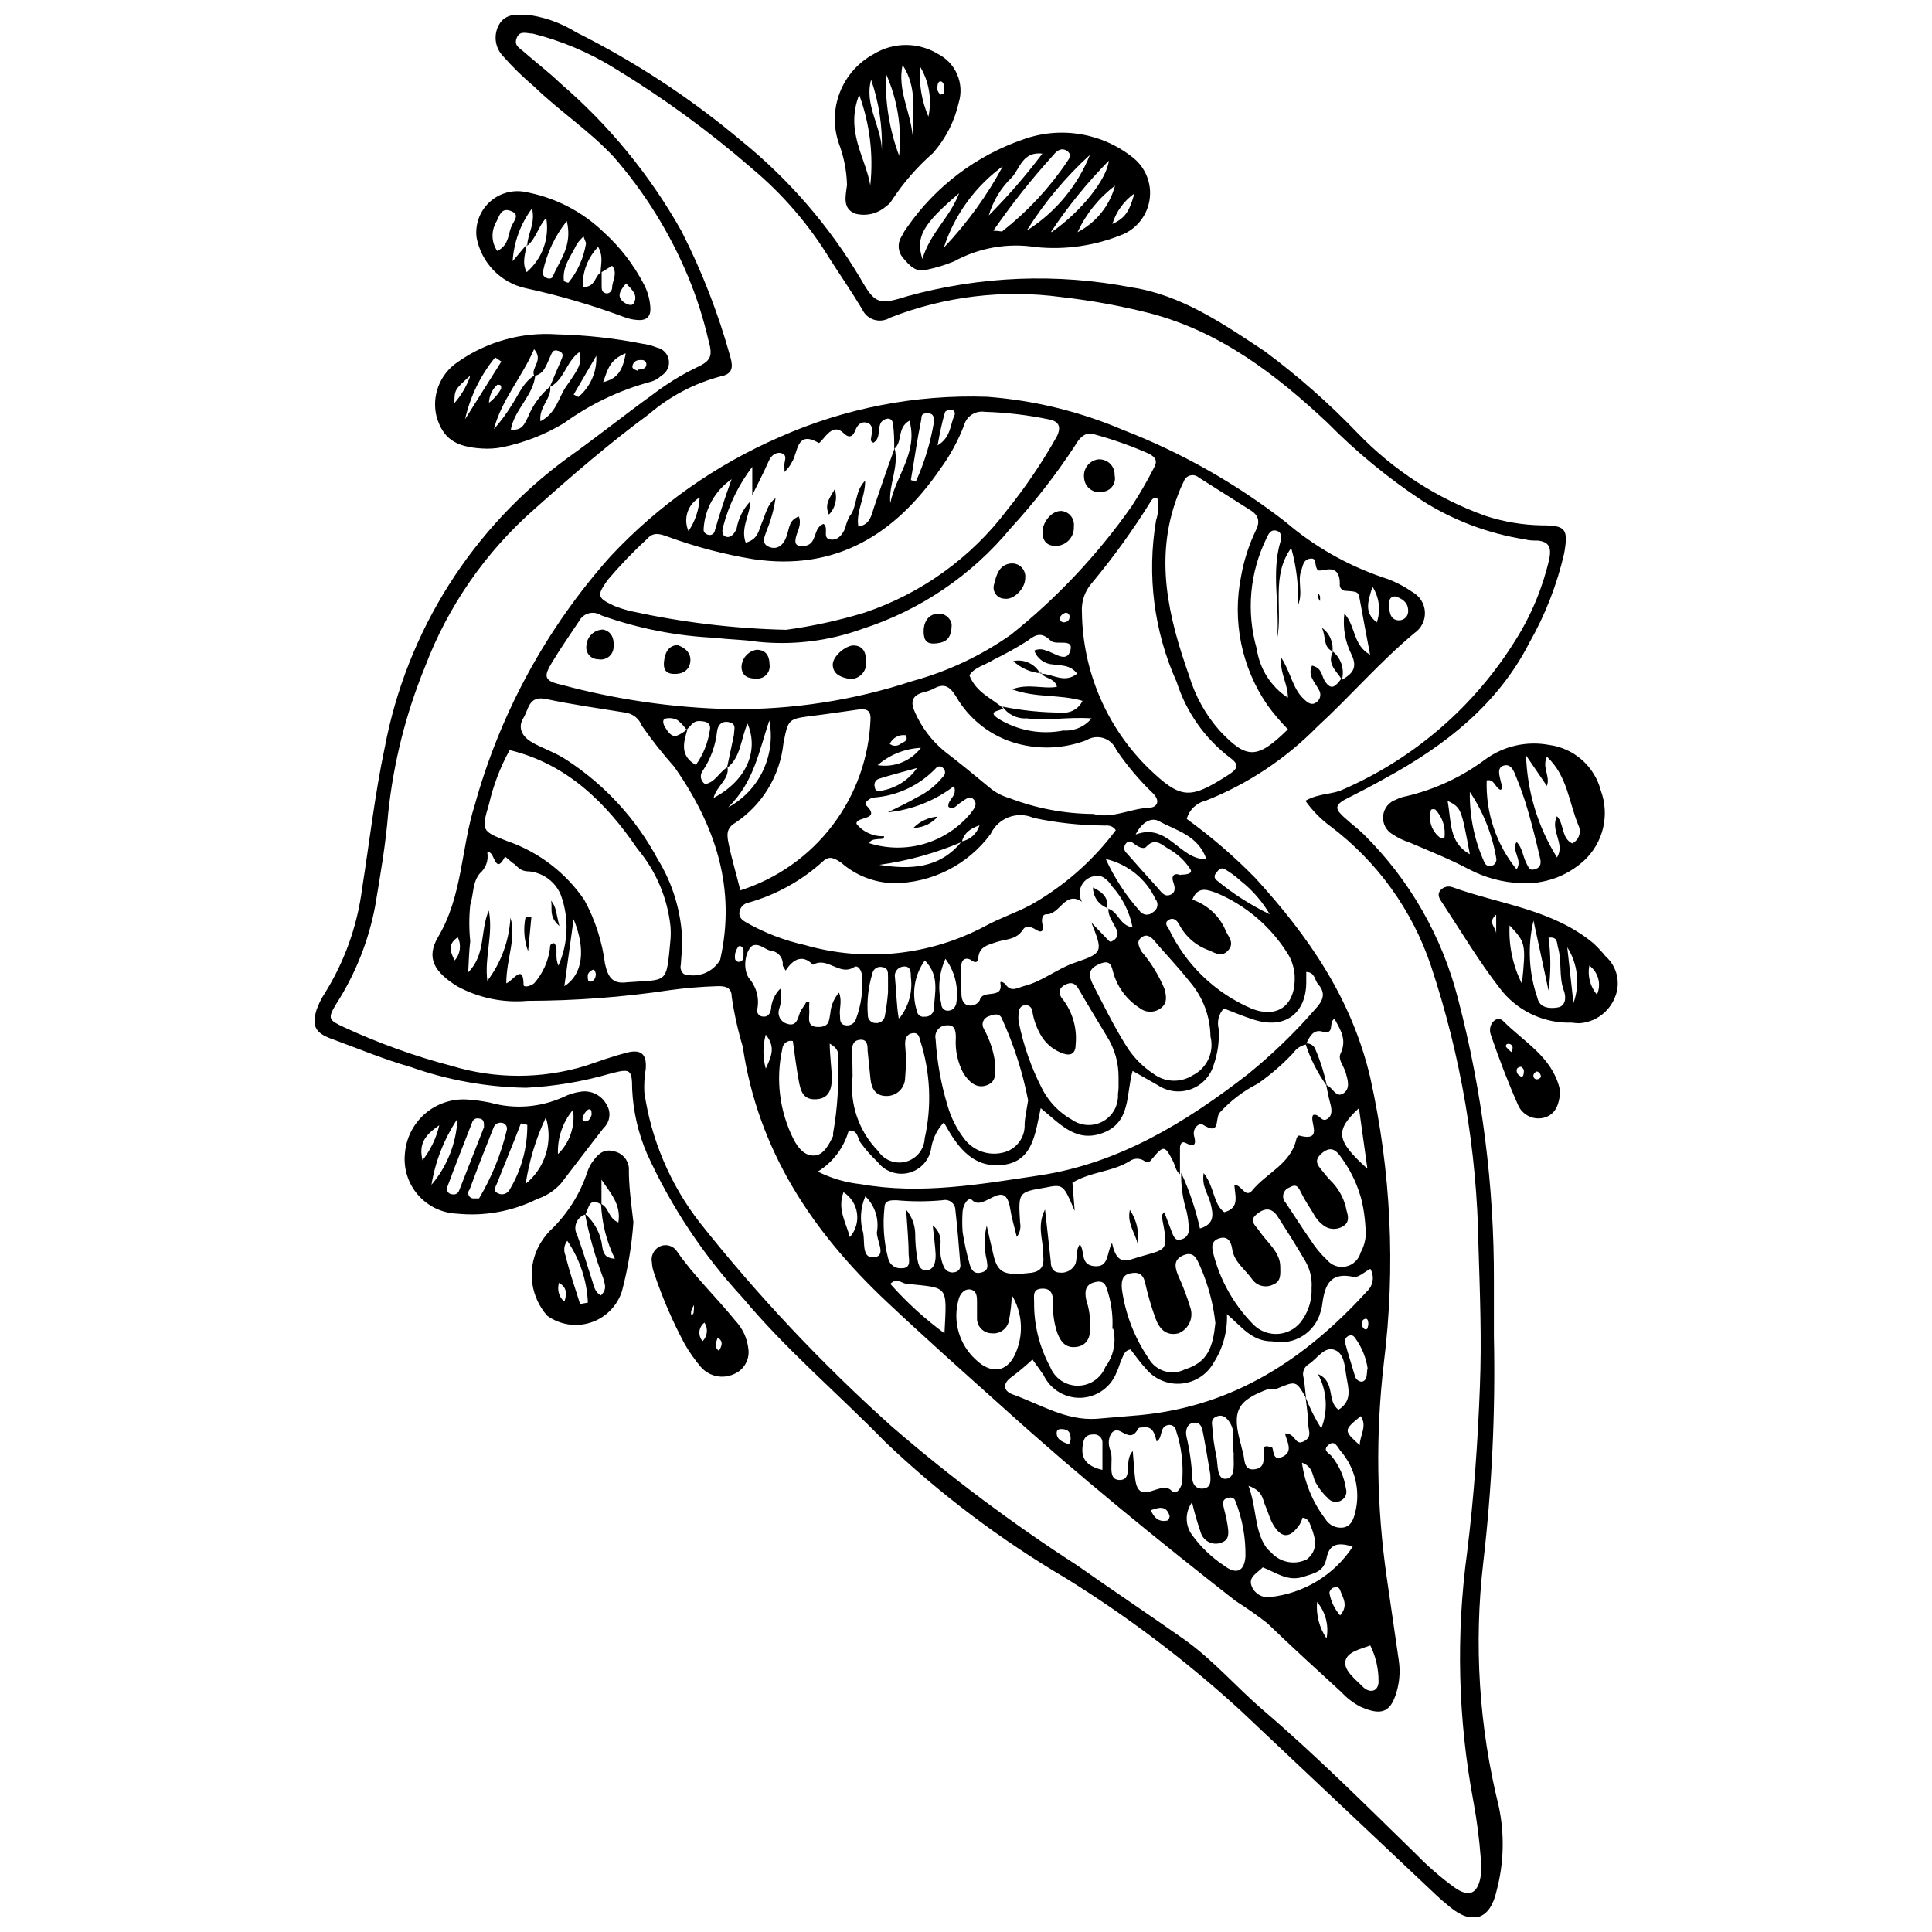
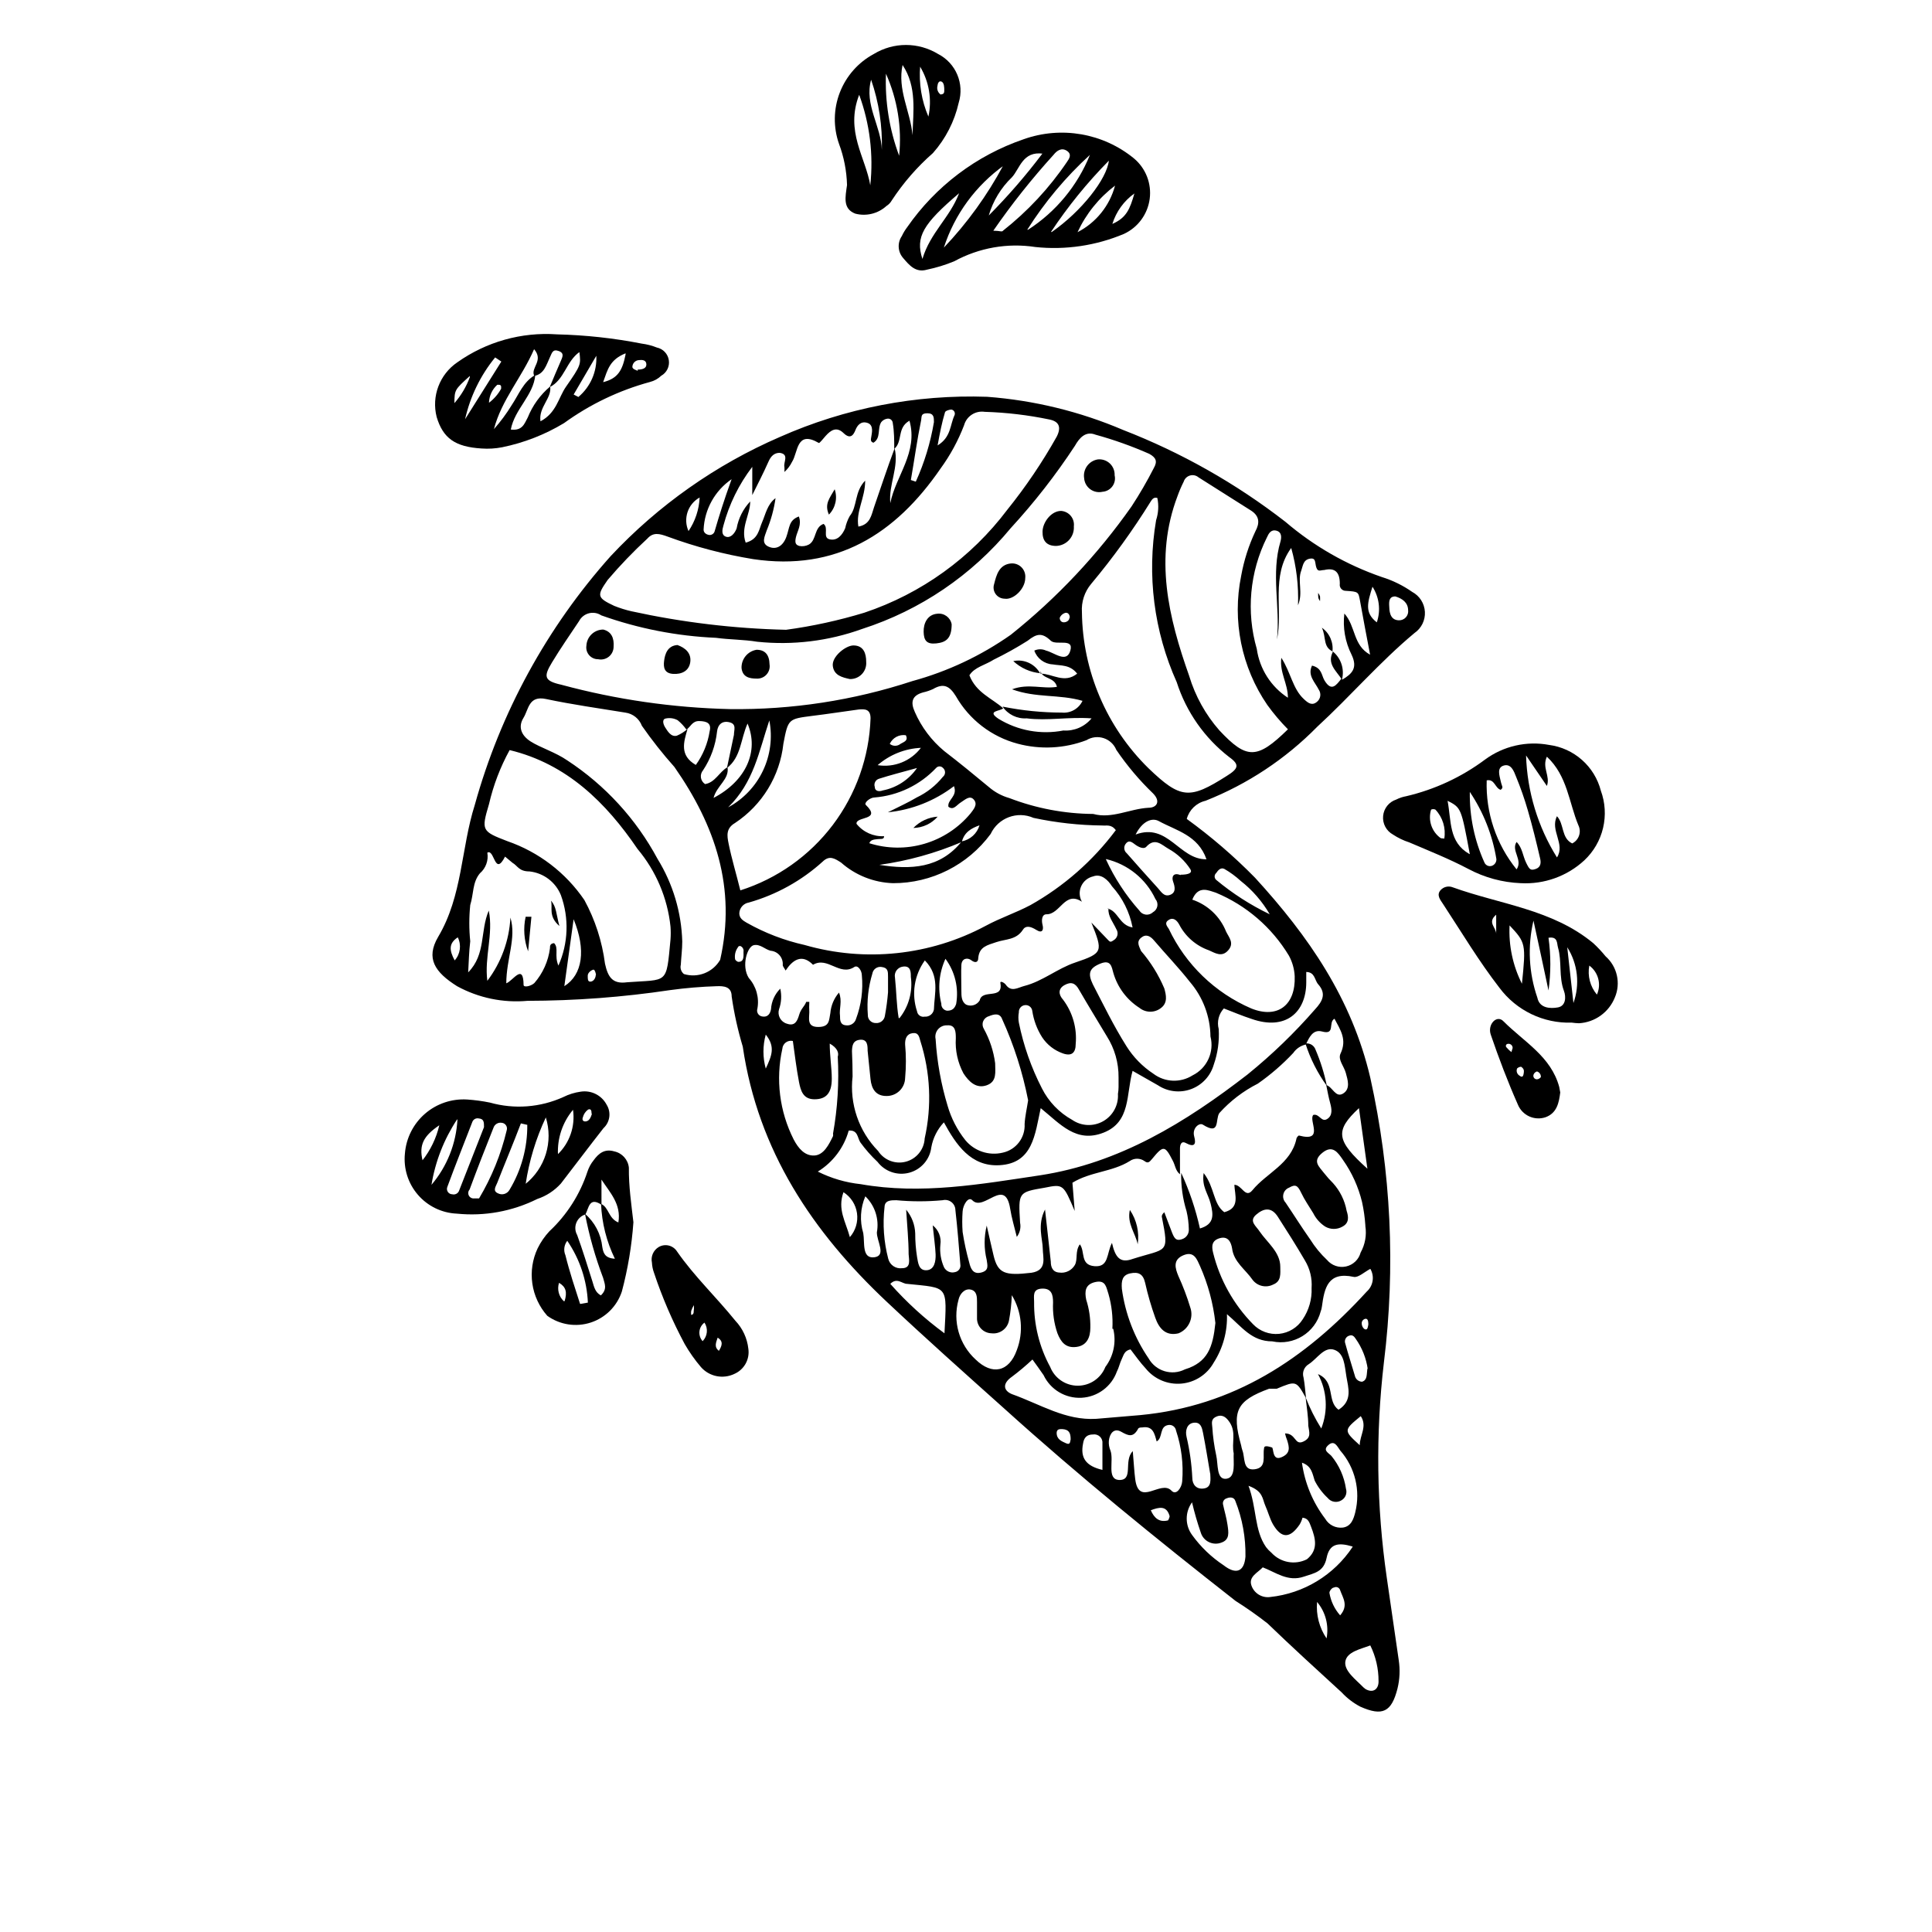
<svg xmlns="http://www.w3.org/2000/svg" width="800px" height="800px" version="1.1" viewBox="144 144 512 512">
  <defs>
    <clipPath id="a">
      <path d="m227 148.09h332v503.81h-332z" />
    </clipPath>
  </defs>
  <g clip-path="url(#a)">
-     <path d="m539.9 498.16c0.426 20.062-0.52 40.125-2.836 60.059-2.496 21.527-1.109 43.328 4.094 64.367 1.598 7.434 1.41 15.145-0.547 22.492-1.691 7.644-6.441 9.172-12.34 4.312-1.254-1.039-2.512-2.074-3.656-3.168l-52.086-49.137v0.004c-14.266-13.027-29.711-24.707-46.133-34.887-17.242-10.156-33.27-22.246-47.77-36.035-12.504-12.828-26.262-24.406-37.781-38.219v0.004c-10.453-11.301-19.023-24.203-25.387-38.219-2.324-5.414-3.656-11.203-3.93-17.086 0-5.461-0.602-5.461-5.734-4.148v-0.004c-7.289 2.125-14.801 3.391-22.383 3.769-10.383-0.16-20.672-2.004-30.465-5.461-7.262-2.074-14.305-5.023-21.457-7.644-3.984-1.527-4.859-3.387-3.602-7.535v0.004c0.531-1.52 1.246-2.969 2.129-4.316 5.273-8.418 8.66-17.879 9.934-27.734 1.965-12.449 3.387-25.059 6.004-37.453l0.004 0.004c5.828-30.875 23.203-58.363 48.59-76.871 7.644-5.461 15.016-11.355 22.656-16.871 3.414-2.606 7.07-4.871 10.922-6.769 4.312-1.965 4.859-3.059 3.602-7.535-1.344-5.801-3.168-11.48-5.461-16.98-4.805-11.48-11.422-22.117-19.598-31.5-6.441-6.934-14.359-12.121-21.129-18.672-2.984-2.519-5.777-5.258-8.355-8.191-1.91-2.09-2.383-5.121-1.199-7.695 1.418-3.113 4.203-3.277 7.043-3.223 4.828 0.523 9.473 2.129 13.594 4.695 15.633 7.809 30.293 17.43 43.676 28.664 12.719 10.27 23.496 22.734 31.832 36.797 3.711 6.496 4.75 6.934 12.285 4.531h-0.004c19.375-5.356 39.723-6.16 59.457-2.348 13.156 1.965 24.242 9.609 35.215 16.871 8.863 6.566 17.156 13.871 24.785 21.836 9.438 9.781 21 17.254 33.793 21.84 4.801 1.566 9.805 2.414 14.852 2.512 6.441 0 7.152 0.93 6.004 7.426-1.902 8.305-5.012 16.289-9.227 23.691-8.352 16.379-22.383 27.297-38.219 35.926-3.387 1.91-6.879 3.711-10.32 5.461-3.441 1.746-2.621 2.949-0.602 4.805 2.019 1.855 3.547 2.949 5.188 4.531h0.004c12.176 12.004 20.844 27.105 25.062 43.676 6.379 24.418 9.574 49.559 9.496 74.797v14.629zm-49.953-141.95c3.656-2.074 7.043-1.582 9.992-3.004v0.004c18.891-8.254 34.828-22.059 45.695-39.582 4.18-6.633 7.207-13.922 8.953-21.566 0.547-2.894 0-4.477-3.059-4.805-1.148 0-2.293 0-3.441-0.328h0.004c-9.711-1.523-19.004-5.035-27.297-10.316-9.027-5.977-17.406-12.875-25.008-20.582-13.703-12.828-28.336-24.078-46.953-28.992h0.004c-7.754-1.973-15.637-3.414-23.586-4.312-15.344-2.07-30.957-0.191-45.371 5.461-1.266 0.789-2.812 0.992-4.238 0.551-1.426-0.438-2.586-1.477-3.188-2.844-2.731-4.531-5.734-8.898-8.57-13.32v-0.004c-5.496-9.016-12.434-17.074-20.527-23.855-11.449-9.945-23.723-18.895-36.688-26.754-6.66-4.109-13.918-7.168-21.512-9.062-1.473 0-3.387-0.93-4.203 1.094-0.82 2.019 0.602 2.621 1.582 3.492 3.277 2.894 6.715 5.461 9.938 8.57 12.934 11.105 23.816 24.391 32.156 39.254 5.422 10.656 9.758 21.832 12.938 33.359 0.766 2.731 0.547 4.477-2.621 5.078h0.004c-6.961 1.855-13.418 5.254-18.891 9.938-10.59 7.809-20.527 16.379-30.301 25.113-13.016 11.391-23.031 25.809-29.156 41.984-5.051 12.359-8.324 25.371-9.719 38.652-0.656 8.242-2.074 16.379-3.441 24.566l0.004 0.004c-1.738 9.285-5.262 18.148-10.375 26.094-2.348 3.875-1.91 4.258 2.074 6.113l0.004 0.004c9.195 4.258 18.75 7.691 28.551 10.262 11.535 3.492 23.844 3.492 35.379 0 3.656-1.254 7.371-2.566 10.918-3.492 3.547-0.93 5.461 0 5.133 4.258-0.344 2.035-0.473 4.106-0.383 6.168 1.812 12.574 6.856 24.461 14.633 34.504 15.434 19.465 32.492 37.582 50.992 54.16 15.504 13.391 31.926 25.688 49.137 36.797 9.391 6.606 18.945 12.992 28.336 19.602 7.699 5.461 13.867 12.723 21.02 18.836 14.141 12.121 27.297 25.277 40.566 38.219l-0.004-0.004c3.047 3.129 6.356 5.996 9.883 8.574 3.984 2.894 6.332 1.801 7.098-2.949 0.219-1.594 0.219-3.211 0-4.805-0.383-5.055-1.039-10.086-1.965-15.07-4.066-21.734-4.617-43.984-1.641-65.895 1.801-14.578 2.84-29.316 3.387-44.004 0.492-12.395 0-24.785-0.383-37.234-0.387-25.25-4.641-50.289-12.609-74.25-4.938-14.676-14.184-27.52-26.535-36.852-2.594-1.898-4.859-4.203-6.715-6.828z" />
-   </g>
+     </g>
  <path d="m418.37 209.46c-7.371-1.129-14.91 0.195-21.457 3.766-2.344 0.977-4.777 1.723-7.262 2.238-3.004 0.875-4.695-1.199-6.332-3.113-1.41-1.629-1.547-4.008-0.328-5.785 0.387-0.832 0.863-1.617 1.418-2.348 7.535-10.859 18.344-19.027 30.848-23.312 9.969-3.555 21.074-1.629 29.262 5.078 3.125 2.625 4.695 6.66 4.164 10.707s-3.086 7.543-6.781 9.273c-7.422 3.137-15.52 4.34-23.531 3.496zm-10.918-4.312c1.473 0 2.074 0.383 2.348 0l-0.004-0.004c6.543-5.152 12.254-11.285 16.926-18.18 0.656-0.93 1.418-2.074 0-3.004-1.418-0.93-2.676 0-3.492 1.039-5.773 6.352-11.121 13.082-15.996 20.145zm2.676-17.363h-0.004c-7.539 5.371-13.148 13.027-15.996 21.84 6.215-6.539 11.523-13.887 15.777-21.84zm6.332 17.09c7.375-4.758 13.098-11.68 16.375-19.82-6.391 5.832-11.977 12.5-16.594 19.82zm6.277 0.602c7.863-5.461 14.578-14.031 15.121-18.891v-0.004c-5.711 5.789-10.848 12.113-15.34 18.891zm-2.293-20.746c-5.461-0.766-6.168 3.984-8.297 6.277h-0.004c-2.883 2.773-4.988 6.258-6.113 10.098 5.098-5.133 9.84-10.602 14.195-16.379zm-31.992 27.895c2.074-6.988 7.262-10.918 9.719-17.418-9.555 8.137-11.633 11.578-9.719 17.418zm41.109-7.098c4.906-2.523 8.516-7.008 9.938-12.336-4.273 3.238-7.684 7.473-9.938 12.336zm15.07-10.266-0.004 0.004c-2.777 1.98-4.828 4.82-5.84 8.078 3.711-1.637 4.641-3.875 5.84-8.078z" />
  <path d="m291.6 232.61c7.555 0.18 15.078 1 22.496 2.457 1.363 0.176 2.703 0.523 3.984 1.035 1.648 0.344 2.91 1.676 3.164 3.344 0.258 1.664-0.547 3.312-2.019 4.137-0.824 0.793-1.84 1.355-2.945 1.637-8.207 2.227-15.941 5.926-22.824 10.922-5.055 3.043-10.594 5.207-16.375 6.387-1.801 0.348-3.637 0.461-5.461 0.328-7.043-0.438-10.211-2.731-11.902-8.352v-0.004c-1.402-5.488 0.781-11.27 5.461-14.469 7.684-5.457 17.02-8.082 26.422-7.422zm-6.059 10.918c-0.93-2.129 2.621-3.93 0-6.988-3.277 7.535-8.625 13.43-10.645 21.184h-0.004c1.754-1.969 3.324-4.086 4.695-6.332 1.91-2.84 3.059-6.223 6.277-8.027-0.492 5.461-5.461 9.008-6.496 14.469 3.113 0.383 3.602-1.582 4.477-3.168h0.004c1.277-3.195 3.32-6.023 5.949-8.242 0.492 3.113-3.113 5.461-2.566 9.227 4.258-2.238 4.75-6.277 6.769-9.172 4.039-5.789 3.93-5.894 3.547-9.172-3.492 2.457-3.984 7.371-7.863 9.281 0.93-2.293 1.91-4.531 2.894-6.824 0.383-0.984 1.148-2.129-0.492-2.731-1.637-0.602-1.801 0.492-2.348 1.637-0.98 2.074-1.523 4.477-4.199 4.969zm-8.68-3.711-1.637-1.094h-0.004c-3.894 4.766-6.621 10.375-7.969 16.379zm19.164 8.734 1.254 0.656v-0.004c3.203-2.695 4.961-6.734 4.75-10.918zm13.758-10.918c-4.203 1.691-4.75 4.312-5.949 7.644 3.981-0.984 5.129-3.223 5.945-7.32zm-41.273 6.004c-4.039 3.656-4.039 3.656-4.094 7.207h-0.004c1.777-2.023 3.164-4.356 4.094-6.879zm8.297 2.84s0-0.438-0.438-0.492-0.438 0-0.602 0c-1.34 1.223-2.129 2.938-2.184 4.75 1.324-0.996 2.426-2.262 3.223-3.715zm36.195-4.531c1.148 0 2.348-0.273 2.293-1.418-0.055-1.148-1.094-1.199-2.019-1.094-0.941 0.082-1.668 0.855-1.691 1.801 0 0.602 1.09 0.875 1.418 1.035z" />
  <path d="m547 378.05c-4.844-0.195-9.586-1.484-13.867-3.766-5.078-2.676-10.43-4.805-15.668-7.043-1.527-0.492-2.977-1.191-4.312-2.074-1.777-0.977-2.805-2.914-2.613-4.93 0.188-2.016 1.559-3.727 3.488-4.352 0.824-0.422 1.707-0.715 2.617-0.875 7.566-1.77 14.684-5.074 20.91-9.719 4.879-3.59 11.027-4.992 16.98-3.875 3.231 0.426 6.262 1.809 8.703 3.969 2.441 2.156 4.184 4.996 5 8.152 1.16 3.164 1.367 6.602 0.59 9.883-0.777 3.281-2.5 6.262-4.957 8.57-4.566 4.223-10.656 6.41-16.871 6.059zm-1.09-10.918c1.527 1.527 1.637 3.656 2.512 5.461 0.875 1.801 1.148 2.184 2.566 1.691 1.418-0.492 1.418-1.746 1.148-2.84-0.984-4.258-2.019-8.461-3.223-12.613-0.887-3.078-1.941-6.102-3.168-9.062-0.547-1.418-1.309-3.441-3.223-2.894-1.91 0.547-1.148 2.621-0.82 4.148 0.328 1.527 0.82 1.582 0 2.293-1.527-0.438-1.582-2.949-3.711-2.512v0.004c-0.289 8.559 2.523 16.934 7.918 23.586 1.746-2.512-1.527-4.969 0-7.262zm2.512-22.93c0.293 9.574 3.117 18.898 8.188 27.023 2.293-3.547-1.91-7.152 0-10.918 1.965 2.074 1.094 5.789 4.039 7.207h0.004c1.77-0.883 2.504-3.027 1.637-4.805-2.512-6.004-2.894-13.102-8.352-18.18-1.363 2.949 0.984 5.133 0 7.754zm-14.906 9.773v-0.004c-0.09 6.418 1.234 12.773 3.879 18.617 0.184 0.426 0.543 0.746 0.98 0.883 0.441 0.137 0.922 0.074 1.312-0.172 0.57-0.344 0.906-0.973 0.871-1.637-1.043-6.371-3.445-12.441-7.043-17.801zm0 16.379c-2.293-12.285-2.293-12.285-5.894-14.141 1.035 5.457 0.273 10.918 5.731 14.082zm-6.769-4.094v-0.004c0.461-2.793-0.406-5.641-2.348-7.699-0.363-0.168-0.781-0.168-1.145 0-0.863 2.793 0.148 5.82 2.512 7.535 0 0 0.215 0.109 0.816 0.109z" />
  <path d="m267.79 435.38c2.039 0.137 4.062 0.41 6.062 0.82 6.449 1.816 13.332 1.297 19.438-1.473 1.441-0.719 2.988-1.199 4.586-1.422 2.793-0.441 5.559 0.941 6.879 3.441 1.258 2 0.914 4.617-0.82 6.223-3.82 4.859-7.535 9.828-11.301 14.688-1.703 1.887-3.867 3.297-6.277 4.094-6.59 3.277-13.973 4.621-21.293 3.875-3.984-0.172-7.719-1.98-10.32-5-2.606-3.016-3.848-6.977-3.438-10.941 0.32-4.07 2.231-7.852 5.312-10.527 3.086-2.676 7.098-4.031 11.172-3.777zm1.91 26.207h1.254 0.004c3.336-5.602 5.805-11.676 7.316-18.016 0.152-0.445 0.094-0.934-0.164-1.328-0.254-0.395-0.68-0.652-1.145-0.691-0.953-0.16-1.879 0.395-2.188 1.309-2.184 5.461-4.312 10.918-6.332 16.379-0.395 0.445-0.469 1.086-0.188 1.613 0.277 0.523 0.855 0.816 1.445 0.734zm14.031-19.492-1.691-0.383c-2.074 5.461-4.203 10.48-6.277 15.777-0.383 0.984-1.309 2.129 0.273 2.785v0.004c1.102 0.523 2.422 0.09 3.004-0.984 3.125-5.188 4.75-11.141 4.695-17.195zm-11.465 0.602c0-1.254 0-2.184-1.363-2.293-0.688-0.168-1.398 0.176-1.691 0.82-2.238 5.789-4.531 11.52-6.66 17.309v-0.004c-0.184 0.441-0.137 0.941 0.129 1.336 0.262 0.395 0.707 0.633 1.18 0.633 0.703 0.176 1.434-0.168 1.746-0.82zm10.918 15.121 0.004 0.004c2.586-2.055 4.492-4.844 5.469-8 0.973-3.156 0.969-6.535-0.008-9.691-2.637 5.606-4.441 11.566-5.352 17.691zm-18.07-17.145 0.004 0.004c-3.453 5.227-5.762 11.125-6.769 17.309 4.125-4.859 6.543-10.941 6.879-17.309zm26.645 9.281v0.004c3.199-3.055 4.723-7.469 4.094-11.848-2.769 3.309-4.195 7.539-3.984 11.848zm-35.871 1.637 0.004 0.004c2.18-2.758 3.731-5.965 4.531-9.391-4.098 2.785-5.461 5.133-4.422 9.391zm44.879-12.449c0-0.492 0-1.473-0.93-1.094l0.004 0.008c-0.676 0.496-1.16 1.211-1.367 2.019-0.273 0.656 0 1.254 0.875 1.094 0.875-0.164 1.254-1.148 1.527-2.019z" />
  <path d="m368.47 193.03c-0.098-3.734-0.82-7.426-2.129-10.922-1.547-4.414-1.469-9.238 0.223-13.602 1.691-4.363 4.883-7.981 9.004-10.199 2.566-1.562 5.512-2.391 8.516-2.391 3.008 0 5.953 0.828 8.52 2.391 4.719 2.414 7.023 7.871 5.457 12.938-1.117 4.945-3.465 9.527-6.824 13.32-4.191 3.672-7.863 7.898-10.918 12.559-0.34 0.602-0.828 1.109-1.418 1.473-2.231 2.027-5.332 2.785-8.246 2.019-3.383-1.309-2.621-4.422-2.184-7.586zm6.168 0h0.004c0.859-8.094-0.148-16.273-2.949-23.914-3.769 9.719 1.691 16.543 2.949 24.023zm4.148-29.59 0.004-0.004c-0.301 7.441 0.891 14.863 3.492 21.84 0.758-7.426-0.445-14.918-3.492-21.73zm4.422-2.293c-1.473 6.606 2.074 12.395 2.621 18.672 0.168-6.281 1.203-12.777-2.617-18.566zm-8.352 3.984c-1.855 6.66 2.676 12.285 2.84 18.617 0.184-6.328-0.777-12.633-2.84-18.617zm12.992-3.602 0.004-0.004c-0.379 4.57 0.371 9.164 2.184 13.375 0.973-4.519 0.191-9.242-2.184-13.211zm5.461 7.481c0.984 0 0.93-0.656 0.93-1.199 0-0.547 0-1.855-0.711-2.184-0.711-0.328-1.039 0.492-1.094 1.148l0.004-0.008c-0.246 0.945 0.184 1.934 1.035 2.402z" />
  <path d="m560.54 415.01c-7.516 0.242-14.668-3.203-19.164-9.227-5.461-7.043-10.047-14.742-14.961-22.219-0.711-1.094-1.801-2.348-0.656-3.656l0.004-0.004c0.805-0.902 2.09-1.207 3.219-0.762 12.559 4.531 26.426 5.84 37.234 14.797v-0.004c1.176 1.086 2.269 2.254 3.277 3.496 3.086 2.727 4.078 7.129 2.457 10.918-1.578 3.922-5.281 6.582-9.5 6.824-0.641-0.02-1.277-0.074-1.91-0.164zm-6.168-8.516c-1.418-6.66-2.512-11.793-3.984-18.508h-0.004c-1.598 6.766-1.238 13.848 1.035 20.418 0.547 2.785 3.387 2.949 5.461 2.566 2.074-0.383 2.184-2.731 1.582-4.367-1.418-3.766-0.492-7.754-1.582-11.52-0.328-1.148 0-2.949-2.512-2.566 0.648 4.637 0.648 9.34 0 13.977zm-7.043-1.801c1.094-10.59 0.984-10.918-3.277-15.449v-0.004c-0.266 5.348 0.863 10.672 3.273 15.453zm13.648 5.133-0.004-0.004c1.77-4.918 1.164-10.379-1.637-14.793zm4.203-9.938c-0.512 2.738 0.23 5.562 2.019 7.695 1.223-2.719 0.383-5.926-2.019-7.695zm-24.676-13.484c-2.457 2.074 0 3.332 0 5.078z" />
  <path d="m311.86 467.91c-0.438 6.199-1.461 12.34-3.059 18.348-1.281 3.898-4.344 6.957-8.25 8.23-3.902 1.273-8.18 0.605-11.516-1.789-2.125-2.398-3.504-5.367-3.961-8.543-0.457-3.172 0.031-6.41 1.395-9.312 0.809-1.656 1.855-3.184 3.113-4.531 4.648-4.34 8.121-9.785 10.102-15.832 0.359-1.09 0.914-2.109 1.637-3.004 1.309-1.801 2.894-3.113 5.461-2.348 2.094 0.441 3.66 2.188 3.875 4.316-0.055 4.914 0.656 9.715 1.203 14.465zm-8.461-4.641c-3.277-2.184-3.332 0.875-4.258 2.566h-0.004c-1.094 0.332-1.977 1.145-2.402 2.207s-0.344 2.258 0.219 3.254c1.473 4.039 2.731 8.188 4.039 12.285 0.438 1.418 0.711 2.894 2.238 3.711 1.801-1.691 0.984-3.113 0.602-4.641-2.09-5.512-3.695-11.191-4.805-16.98 2.59 2.242 4.231 5.387 4.586 8.793 0.273 1.527 0.602 2.949 3.332 3.113v-0.004c-2.211-4.535-3.453-9.48-3.66-14.523 2.074 0.875 1.91 3.82 4.586 4.914 0.82-4.859-2.238-7.918-4.477-11.355zm-5.461 26.262 1.855-0.328c-0.254-5.863-2.144-11.535-5.461-16.379-0.852 1.09-1.039 2.555-0.492 3.824 1.094 4.422 2.512 8.625 3.879 12.883zm-4.312-0.711c0.711-2.348 0.383-3.766-1.473-4.859h-0.004c-0.555 1.727-0.066 3.621 1.254 4.859z" />
-   <path d="m282.64 194.77c8.113 1.367 15.617 5.176 21.512 10.918 4.238 3.871 7.769 8.453 10.426 13.539 0.992 1.844 1.586 3.867 1.75 5.953 0.273 2.731-0.93 3.875-3.602 3.602h-0.004c-1.141-0.09-2.262-0.348-3.328-0.762-8.508-3.172-17.227-5.727-26.098-7.644-3.246-0.715-6.207-2.371-8.52-4.758-2.309-2.391-3.867-5.406-4.477-8.672-0.422-3.371 0.75-6.746 3.168-9.133 2.418-2.387 5.809-3.512 9.172-3.043zm20.801 21.348v3.387c0 1.148 0 1.855 0.984 2.184 0.984 0.328 1.801-0.602 1.801-1.473 0-1.801 1.582-3.711 0-5.789l-3.059 1.855c0-2.074 0.82-4.258-0.656-6.879h0.004c-2.734 2.856-4.211 6.691-4.098 10.645 3.551 0.164 3.113-3.168 5.023-3.93zm-19.871-7.316c-0.273 2.348-1.363 4.75 0 7.316 4.137-3.539 6.106-8.992 5.184-14.359-2.129 2.238-2.676 5.461-5.023 7.371 0-3.059 2.238-5.789 1.254-9.883h0.004c-3.035 4.059-4.82 8.918-5.133 13.977zm10.645-6.223c-3.125 3.902-5.297 8.48-6.332 13.375-0.164 0.672 0.184 1.363 0.82 1.637 0.656 0.383 1.582 0.328 1.801-0.328 1.746-4.258 5.293-8.023 3.711-14.684zm-18.398 7.918c2.894-1.473 2.84-4.039 3.547-6.059 0.711-2.019 2.676-3.492 0-4.531-2.676-1.039-3.059 1.527-3.93 3.059v-0.008c-1.316 2.375-1.191 5.285 0.328 7.535zm22.875-3.875v-0.004c-0.66 0.613-1.266 1.289-1.801 2.019-1.473 3.168-3.984 6.004-3.441 9.883 0 0 1.094 0.492 1.199 0.383h0.004c2.434-2.988 4.035-6.566 4.641-10.375 0-0.383-0.328-0.82-0.656-1.91zm11.246 12.449c-1.691 2.019-2.621 3.547-0.547 5.078 0.766 0.547 2.074 1.039 2.512 0.273 1.312-2.191-0.379-3.609-2.019-5.359z" />
  <path d="m342.32 501.44c0.41 2.805-1.113 5.531-3.711 6.66-3.019 1.445-6.633 0.711-8.844-1.801-1.621-1.902-3.066-3.949-4.312-6.113-3.246-6.055-5.969-12.375-8.137-18.891-0.316-0.859-0.5-1.762-0.547-2.676-0.352-1.629 0.375-3.297 1.805-4.148 1.676-0.977 3.824-0.445 4.859 1.199 4.586 6.606 10.43 12.121 15.449 18.344 1.93 2.031 3.137 4.641 3.438 7.426zm-12.121-2.019h0.004c1.301-1.32 1.504-3.363 0.488-4.914-0.754 0.559-1.242 1.41-1.332 2.348-0.094 0.938 0.211 1.867 0.844 2.566zm4.312 2.566c0.766-1.254 1.309-2.512-0.328-3.492-0.379 1.199-1.035 2.453 0.332 3.492zm-6.606-10.918v-1.199l0.004-0.004c-0.305 0.457-0.543 0.953-0.711 1.473-0.086 0.379-0.086 0.77 0 1.148 0.875-0.219 0.547-0.984 0.711-1.531z" />
  <path d="m557.48 433.52c-0.328 2.676-0.875 5.461-3.875 6.551-2.969 1.012-6.203-0.477-7.371-3.383-2.676-6.059-5.023-12.23-7.152-18.453-0.984-2.785 1.637-5.461 3.387-3.547 5.461 5.461 12.559 9.281 14.742 17.363 0.105 0.598 0.16 0.867 0.27 1.469zm-10.375-6.824c-0.383 0-0.984 0.273-1.094 0.547h0.004c-0.234 0.68 0.039 1.43 0.656 1.801 0.875 0.711 1.039 0 1.148-0.711 0.105-0.707-0.004-1.145-0.715-1.637zm4.258 1.254c-0.328 0-0.82 0.438-0.93 0.766h0.004c-0.137 0.301-0.105 0.652 0.086 0.922 0.191 0.273 0.512 0.418 0.84 0.391 0.398-0.055 0.758-0.273 0.984-0.602 0.039-0.656-0.363-1.258-0.984-1.473zm-6.496-6.223c0.008-0.332-0.137-0.648-0.391-0.859-0.254-0.215-0.594-0.297-0.918-0.23-0.211 0.023-0.387 0.16-0.457 0.359-0.07 0.199-0.02 0.418 0.129 0.566 0.395 0.461 0.836 0.883 1.309 1.258z" />
  <path d="m458.5 361.02c6.449 4.676 12.496 9.879 18.074 15.562 14.195 15.504 25.66 32.047 30.574 53.066 5.5 24.742 6.719 50.242 3.602 75.395-2.231 18.988-1.973 38.188 0.766 57.109 1.094 7.262 2.074 14.578 3.168 21.84l-0.004-0.004c0.383 2.492 0.273 5.035-0.328 7.481-1.582 6.277-3.984 7.426-9.883 4.805h0.004c-1.84-0.969-3.5-2.242-4.914-3.766-6.606-6.059-13.211-12.066-19.656-18.289-2.719-2.125-5.543-4.113-8.461-5.953-20.91-16.379-41.492-33.086-61.258-50.938-10.43-9.336-20.91-18.672-31.121-28.281-19.762-18.562-34.176-40.129-38.219-67.645h0.004c-1.309-4.359-2.297-8.812-2.949-13.32 0-2.676-2.129-2.785-3.93-2.731-4.144 0.129-8.285 0.473-12.395 1.039-12.504 1.871-25.133 2.82-37.777 2.84-6.473 0.586-12.973-0.762-18.672-3.879-5.894-3.711-8.352-7.371-5.023-13.047 6.496-10.918 6.059-23.477 9.719-34.996 6.785-24.457 19.117-47.027 36.031-65.953 12.625-13.477 27.879-24.215 44.824-31.555 17.266-7.656 36.047-11.297 54.922-10.645 12.414 0.93 24.586 3.898 36.035 8.789 15.441 5.988 29.934 14.191 43.02 24.348 7.523 6.441 16.191 11.402 25.551 14.633 2.863 0.887 5.57 2.211 8.027 3.93 1.977 1.051 3.258 3.059 3.379 5.293 0.125 2.231-0.93 4.367-2.781 5.629-9.172 7.644-16.98 16.762-25.77 24.84h0.004c-8.391 8.527-18.469 15.203-29.594 19.598-2.414 0.562-4.324 2.41-4.969 4.805zm-59.617 6.117c-6.981 2.977-14.324 5.012-21.84 6.059 8.297 1.309 16.051 0.984 21.84-6.223 2.238-0.434 4.047-2.074 4.695-4.258-2.129 0.762-4.039 1.801-4.695 4.422zm-72.992-29.809c-0.652-0.922-1.422-1.746-2.297-2.457-0.996-0.551-2.164-0.703-3.273-0.438-0.93 0.273-0.547 1.582 0 2.402 0.547 0.82 1.473 2.566 3.059 2.129 1.039-0.434 2-1.043 2.836-1.801-1.039 3.492-2.184 7.043 2.184 9.555 1.902-2.641 3.156-5.688 3.66-8.902 0.547-2.184-0.766-2.676-2.731-2.731-1.965-0.051-2.348 1.695-3.438 2.242zm10.918 10.047c0.492 3.168-2.84 4.805-3.711 8.082 8.57-4.477 12.121-12.34 9.008-19.711-1.855 4.148-1.691 8.898-5.461 11.793 0.602-2.949 1.254-5.84 1.855-8.789 0-1.309 0.766-2.84-1.148-3.332-1.91-0.492-3.113 0.547-3.332 2.457l0.004-0.004c-0.398 3.672-1.672 7.191-3.711 10.266-0.461 0.539-0.664 1.25-0.559 1.953 0.105 0.699 0.508 1.32 1.102 1.703 2.676-0.434 3.715-3.164 5.844-4.422zm6.551-72.18v-7.477c-3.543 4.633-6.141 9.922-7.644 15.559-0.328 1.094-0.602 2.512 0.656 2.949 1.254 0.438 2.348-0.875 2.84-2.184 0.477-2.688 1.73-5.172 3.602-7.152 0 3.547-2.621 6.934-1.199 10.918 3.387-0.875 3.492-3.492 4.367-5.461 0.875-1.965 1.363-4.75 3.547-6.332-0.422 2.945-1.207 5.824-2.348 8.57-0.492 1.527-1.527 3.332 0.438 4.258 1.965 0.93 3.82 0 4.75-2.512 0.93-2.512 0.602-4.422 3.332-5.461 0.82 2.184-0.383 3.82-0.766 5.461-0.383 1.637 0 2.074 0.875 2.348v0.004c0.871 0.172 1.781 0.039 2.566-0.383 2.074-1.199 1.309-4.531 3.875-5.461 1.473 1.094-0.383 3.656 1.637 4.094 2.019 0.438 3.332-1.148 4.094-2.949v0.004c0.234-1.129 0.641-2.219 1.203-3.223 2.074-2.512 1.199-6.441 4.094-9.391 0 4.641-2.512 8.137-1.801 12.176 3.168-0.547 3.441-3.059 4.148-5.133 1.801-5.188 3.492-10.375 5.461-15.613 1.199 4.969-1.637 9.609-1.148 14.523 1.418-7.207 7.426-13.43 5.078-21.84-3.387 1.91-1.691 5.461-4.039 7.481 0-2.293 0-4.586-0.383-6.824-0.016-0.344-0.168-0.668-0.426-0.895-0.258-0.227-0.598-0.34-0.938-0.309-0.668 0.07-1.277 0.406-1.695 0.93-1.094 1.691 0 4.203-2.074 5.461-0.984-0.328-0.602-1.094-0.547-1.691 0.055-0.602 0.766-2.949-0.984-3.547-1.746-0.602-2.731 0.602-3.223 1.855-0.492 1.254-1.309 2.621-3.168 0.82-1.855-1.801-3.387-0.766-4.75 0.766-0.602 0.656-1.582 1.965-1.801 1.855-6.004-3.492-5.461 2.512-7.098 5.023l0.004-0.008c-0.496 1.012-1.18 1.918-2.019 2.676 0.027-0.438 0.027-0.875 0-1.309-0.328-1.309 1.363-3.387-1.254-3.766-1.473 0-2.348 0.93-2.949 2.293-1.473 3.328-2.949 6.113-4.312 8.895zm94.07 109.57c2.894 0.547 3.113 4.422 6.715 5.023-0.777-4.074-2.668-7.856-5.461-10.918-0.984-1.582-2.84-3.441-4.969-2.621-1.414 0.316-2.594 1.281-3.188 2.602-0.59 1.324-0.523 2.848 0.184 4.113-4.531-3.004-5.734 3.387-9.391 3.332-1.199 0-1.363 1.527-1.039 2.785 0.328 1.254 0 2.402-1.637 1.363-1.637-1.039-2.894-1.199-3.602 0-1.746 2.676-4.586 2.402-6.988 3.223-2.402 0.82-4.531 1.199-4.805 4.203 0 1.254-0.875 1.363-1.855 0.602-0.984-0.766-2.512-0.547-2.621 1.254-0.109 1.801 0 4.586 0 6.879 0 1.309 0 2.894 1.309 3.656h0.004c1.301 0.559 2.816 0.07 3.547-1.145 0.656-3.168 6.387 0 5.461-4.695 0-0.547 1.039 0 1.418 0.492 1.473 2.129 3.223 0.82 4.914 0.383 4.914-1.254 8.789-4.641 13.539-6.223 7.426-2.512 7.316-2.894 4.258-10.59 1.254 1.254 2.457 2.621 3.711 3.875 1.254 1.254 1.148 1.527 2.184 0.82l0.004-0.004c0.5-0.285 0.859-0.762 0.996-1.32 0.133-0.559 0.031-1.148-0.289-1.629-0.82-1.801-2.238-3.387-2.074-5.461zm52.684 129.77c-2.621-4.695-2.621-4.641-7.754-2.512h-2.019c-8.625 3.168-9.992 5.894-7.426 15.016 0.078 0.445 0.188 0.883 0.328 1.309 0.766 1.965 0 5.461 3.277 5.023s2.074-3.492 2.457-5.461c0-0.656 0.383-0.875 2.074-0.328 0.547 0 0 3.656 2.512 2.621 2.512-1.039 2.129-2.676 1.527-4.586v0.004c-0.234-0.566-0.418-1.152-0.547-1.75 2.949 0 2.512 3.223 4.805 2.184 2.293-1.039 1.582-2.566 1.363-4.203 0-2.512-0.438-5.023-0.711-7.535h0.004c1.117 2.875 2.508 5.637 4.148 8.246 1.852-4.699 1.535-9.973-0.875-14.414 4.75 2.019 2.238 7.207 5.461 9.445 3.766-2.402 2.566-5.789 2.074-8.789-0.492-3.004-0.547-6.168-3.223-7.098-2.676-0.93-4.531 2.402-6.769 3.82h0.004c-1.227 0.723-1.793 2.191-1.367 3.551 0.328 1.746 0.438 3.602 0.656 5.457zm-70.32-192.01c3.113 0 6.277 2.731 9.664 0-1.91-2.457-4.312-2.074-6.496-2.457-2.211-0.121-4.133-1.566-4.859-3.656 0.988-0.457 2.125-0.457 3.109 0 2.238 0.547 5.461 3.441 6.441 0 0.984-3.441-3.766-1.254-5.188-2.621-2.293-2.184-3.711-1.91-6.113 0h0.004c-2.91 1.836-5.918 3.512-9.012 5.023-2.184 1.418-5.078 1.965-6.441 4.148 1.801 4.641 5.949 6.059 8.953 8.734-0.711 0.82-4.531 0.602-1.254 2.785 5.141 3.152 11.277 4.266 17.199 3.109 2.863 0.199 5.652-1 7.477-3.219-6.223-0.438-11.684 0.711-17.199 0h0.004c-2.531 0.168-4.961-1.016-6.391-3.113 5.18 1.047 10.445 1.578 15.727 1.586 2.293 0.219 4.477-1.027 5.457-3.113-6.168-1.801-12.285-0.711-18.672-3.059 4.367-1.637 8.188 0 11.902-0.656-0.656-2.676-3.82-1.965-4.367-4.203zm79.93 1.582c2.566-1.527 4.148-3.059 2.457-6.606-1.699-3.371-2.363-7.172-1.914-10.918 3.059 3.387 2.238 8.406 6.824 10.918-0.984-5.133-1.855-9.719-2.676-14.305-0.438-2.348-0.383-2.402-3.766-2.621-0.469 0.008-0.922-0.195-1.227-0.555-0.309-0.359-0.438-0.836-0.355-1.301 0-3.004-1.199-4.367-4.148-3.656-0.984 0-1.637 0.602-2.074-0.656-0.438-1.254 0-2.676-1.746-2.348s-1.801 1.855-2.238 3.113c-1.094 2.785 0.547 5.84-0.875 9.227 0.195-5.125-0.414-10.246-1.801-15.18-5.461 7.481-2.129 16.379-3.766 24.242 0.875-8.68-1.637-17.418 0.93-25.988 0.273-1.039 0.383-2.457-1.094-2.84-1.473-0.383-2.074 0.82-2.512 1.801h-0.004c-4.559 9.164-5.516 19.707-2.676 29.539 0.754 5.301 3.762 10.016 8.246 12.938 0-3.82-2.238-6.606-1.746-10.59 2.512 3.875 3.004 8.188 5.949 10.918 1.094 1.039 2.184 1.91 3.547 0.711h0.004c0.926-0.793 1.113-2.152 0.434-3.168-0.984-1.965-3.059-3.766-1.801-6.387 2.621 0.602 2.512 2.566 3.277 3.875 1.91 3.223 3.168 1.254 4.531-0.438zm-4.258 107.45c1.691 0.438 2.457 3.492 4.477 2.238 2.019-1.254 1.199-3.656 0.711-5.461-0.492-1.801-2.129-3.492-1.418-5.078 1.801-3.766 0-6.277-1.582-9.281-1.746 0.93 0.328 4.367-3.277 3.387-2.457-0.656-3.441 1.582-4.312 3.441h-0.004c-1.355 0.297-2.547 1.094-3.332 2.238-2.84 3.027-5.984 5.754-9.391 8.133-3.856 1.953-7.316 4.598-10.207 7.809-1.148 1.746 0.328 6.004-4.367 3.059-0.93-0.602-2.894 0.93-2.293 3.113 0.602 2.184 0 2.949-2.238 1.746-1.254-0.656-1.527 0.602-1.527 1.473v6.824c-1.199-0.93-1.254-2.402-1.91-3.602-2.074-4.039-2.457-4.148-5.461-0.492-0.766 0.93-1.148 1.254-2.019 0.602l-0.004-0.004c-1.176-0.836-2.754-0.836-3.93 0-4.641 2.894-10.375 2.785-15.176 5.734l0.602 7.481c-3.004-7.098-3.059-7.152-7.918-6.168-7.043 1.199-7.043 1.199-6.555 9.277 0.266 1.324-0.055 2.695-0.871 3.769-0.656-2.676-1.363-5.023-1.746-7.426-1.363-8.68-6.988 0.875-10.047-2.293-1.039-1.094-2.457 1.199-2.566 2.949-0.133 1.816-0.133 3.641 0 5.457 0.418 2.727 1.004 5.426 1.746 8.082 0.383 1.582 0.984 3.223 3.168 2.676 2.184-0.547 1.637-1.965 1.473-3.332-0.734-2.996-0.734-6.121 0-9.117 0.656 3.004 1.254 5.461 1.801 7.863 1.148 4.859 3.004 5.461 10.047 4.641 4.312-0.656 3.004-4.094 3.004-6.441 0-2.348-1.527-6.223 0.602-10.32 0.602 5.188 1.039 9.5 1.527 13.812 0 1.363 0.438 2.785 2.238 2.894 1.668 0.242 3.312-0.559 4.148-2.019 0.82-1.527 0-3.602 1.309-5.461 1.473 1.91 0 5.461 3.875 5.789s3.168-3.332 4.641-6.168c0.875 3.82 2.129 5.461 5.461 4.258 9.227-2.949 9.719-1.148 7.754-11.191 0-0.273 0-0.602 0.656-1.199 0.766 1.965 1.363 3.656 2.074 5.461 0.711 1.801 1.254 2.129 2.621 1.691v-0.008c1.133-0.348 1.879-1.434 1.801-2.617-0.031-1.621-0.23-3.231-0.602-4.805-1.016-3.289-1.496-6.719-1.418-10.156 2.176 4.723 3.84 9.664 4.969 14.742 3.93-1.148 3.547-3.711 2.84-6.551-0.711-2.84-2.402-4.477-1.855-8.137 2.949 3.766 2.457 8.137 5.461 10.375 4.258-1.094 2.785-4.531 2.676-7.262 2.019 0 2.894 3.766 4.805 1.418 3.766-4.586 10.156-6.934 11.629-13.539 0-0.383 0.547-0.984 0.711-0.93 6.824 1.801 2.457-3.984 3.766-5.461 1.582-0.438 2.129 2.019 3.656 1.094 1.527-0.93 1.254-2.676 0.82-4.258-0.441-1.582-0.715-3.168-1.039-4.75zm-158.05-99.637c16.422 0.211 32.766-2.297 48.371-7.426 9.344-2.551 18.176-6.707 26.098-12.285 12.227-9.758 22.996-21.211 31.992-34.012 2.144-3.277 4.113-6.668 5.894-10.156 0.984-1.746 0.656-2.731-1.199-3.766-4.621-2.039-9.383-3.738-14.25-5.078-2.621-1.039-4.258 0.82-5.461 2.949-5.074 7.731-10.773 15.031-17.031 21.84-10.305 12.477-23.965 21.738-39.367 26.695-8.887 3.215-18.387 4.371-27.789 3.387-3.656-0.602-7.371-0.547-10.918-1.039-10.375-0.449-20.629-2.457-30.41-5.949-0.969-0.645-2.164-0.844-3.289-0.551-1.125 0.289-2.07 1.047-2.606 2.078-2.402 3.602-4.914 7.207-7.152 10.918-2.238 3.711-2.238 4.914 2.512 5.949v0.004c14.555 3.93 29.531 6.09 44.605 6.441zm14.906-21.02h-0.004c7.027-0.953 13.965-2.469 20.746-4.531 15.102-5.055 28.312-14.574 37.891-27.297 4.898-6.086 9.281-12.57 13.102-19.383 1.309-2.621 0.492-4.039-2.019-4.531-5.625-1.168-11.344-1.844-17.09-2.019-2.453-0.367-4.797 1.156-5.457 3.547-1.562 4.082-3.652 7.938-6.223 11.465-11.957 17.418-27.68 27.297-49.684 24.023-7.707-1.262-15.273-3.254-22.602-5.949-2.238-0.82-3.875-1.254-5.461 0.547v-0.004c-3.711 3.426-7.211 7.07-10.484 10.922-2.894 4.148-2.894 4.695 1.746 6.879h0.004c1.473 0.586 2.984 1.062 4.531 1.418 13.477 2.949 27.207 4.598 41 4.914zm87.352 53.066c-1.199-1.582-2.457-1.094-3.492-1.199h-0.004c-6.148-0.059-12.277-0.734-18.289-2.019-4.312-1.902-9.355-0.012-11.355 4.258-6.055 8.223-15.668 13.07-25.879 13.047-5.082-0.164-9.949-2.094-13.758-5.461-1.691-1.094-3.059-1.965-4.805-0.328v0.004c-5.621 5.109-12.348 8.844-19.656 10.918-1.402 0.23-2.453 1.418-2.512 2.84 0 1.309 0.93 1.91 1.965 2.512h0.004c4.793 2.711 9.965 4.695 15.34 5.894 16.047 4.625 33.266 2.801 47.988-5.078 3.82-2.074 7.973-3.441 11.793-5.461v0.004c8.883-4.981 16.621-11.77 22.715-19.93zm-160.62-21.184c-2.469 4.496-4.309 9.309-5.461 14.305-2.074 6.988-1.965 7.207 4.859 9.828 8.309 2.875 15.469 8.348 20.418 15.613 2.848 5.238 4.699 10.957 5.461 16.871 0.766 3.441 1.91 5.461 5.84 4.914 10.918-0.82 10.375 0.766 11.52-11.355 0.082-1.129 0.082-2.258 0-3.387-0.793-7.578-3.836-14.746-8.734-20.582-8.352-12.285-18.727-22.547-33.902-26.207zm45.75 50.719c0 2.074-0.273 4.094-0.383 6.168v0.004c-0.23 0.906 0.09 1.867 0.82 2.457 3.688 1.129 7.672-0.43 9.609-3.769 4.312-19-1.254-35.543-12.121-51.102-3.09-3.465-5.969-7.109-8.625-10.918-0.703-1.879-2.383-3.219-4.371-3.492-7.043-1.148-14.086-2.129-21.02-3.602-4.641-0.984-4.586 2.731-6.004 5.023s-0.656 4.586 1.91 6.223c2.566 1.637 6.66 2.894 9.719 5.023v-0.004c10.027 6.566 18.246 15.539 23.914 26.098 4.07 6.594 6.332 14.145 6.551 21.891zm125.9-117.54c-0.93-0.273-1.363 0.328-1.746 0.93-4.742 7.641-10.012 14.938-15.781 21.836-1.766 2.098-2.648 4.801-2.457 7.535 0.184 15.566 6.523 30.426 17.637 41.328 8.516 8.188 10.918 8.297 20.691 2.074 3.168-1.965 3.547-3.004 0.711-5.023-6.547-5.062-11.398-11.992-13.922-19.871-6.035-13.445-7.938-28.383-5.461-42.914 0.625-1.902 0.738-3.934 0.328-5.894zm34.613 61.312c-1.984-2.004-3.809-4.16-5.461-6.445-6.856-9.996-9.359-22.352-6.934-34.23 0.734-4.078 2-8.043 3.769-11.793 1.148-2.129 1.148-3.984-1.094-5.461l-13.977-8.844c-0.629-0.531-1.48-0.711-2.273-0.48-0.789 0.23-1.414 0.844-1.656 1.629-0.625 1.238-1.172 2.516-1.637 3.82-6.223 16.379-2.402 32.156 3.113 47.715l-0.004 0.004c1.605 5.297 4.324 10.195 7.973 14.355 7.262 7.754 9.988 7.754 18.18-0.27zm-124.59 117.21c3.551 1.785 7.398 2.914 11.355 3.332 16.051 2.84 31.828 0 47.555-2.348 21.02-3.223 38.598-14.031 55.086-26.805l-0.004-0.004c6.418-5.207 12.375-10.961 17.801-17.195 1.91-2.074 3.059-4.094 0.82-6.606-0.984-1.094-0.82-3.223-3.168-3.277v2.731c0 7.973-5.461 12.883-14.469 9.719-2.512-0.82-4.969-1.855-7.371-2.785-1.359 1.465-1.875 3.523-1.363 5.457 0.195 3.207-0.25 6.418-1.312 9.445-0.855 2.996-3.09 5.406-6.012 6.484-2.922 1.078-6.184 0.699-8.781-1.023l-6.715-3.82c-1.746 6.223-0.438 13.539-7.699 16.379-7.262 2.84-11.465-2.293-16.652-6.496-1.527 6.988-2.074 14.633-10.918 15.121-7.59 0.438-11.52-5.461-14.742-11.355-1.723 1.836-2.879 4.129-3.328 6.606-0.391 3.219-2.695 5.879-5.824 6.731-3.129 0.852-6.461-0.277-8.426-2.856-1.668-1.566-3.184-3.281-4.531-5.133-0.82-1.148-0.602-3.387-3.113-3.168v0.004c-1.266 4.523-4.191 8.402-8.188 10.863zm-20.531-74.523c9.754-3.106 18.309-9.156 24.488-17.316 6.176-8.164 9.676-18.039 10.02-28.27 0-2.457-1.473-2.512-3.168-2.348-4.094 0.547-8.188 1.199-12.285 1.691-6.332 0.82-6.387 0.766-7.644 7.371-0.93 8.566-5.637 16.273-12.828 21.02-2.402 1.418-2.129 3.332-1.691 5.461 0.816 4.039 2.019 7.969 3.109 12.391zm93.523-20.254c4.914 1.363 9.664-1.363 14.633-1.637 2.238 0 3.277-1.691 1.254-3.766v-0.004c-3.652-3.508-6.926-7.387-9.773-11.574-0.609-1.48-1.84-2.617-3.363-3.113-1.523-0.492-3.188-0.293-4.551 0.547-5.832 2.219-12.211 2.543-18.234 0.93-6.93-1.84-12.832-6.383-16.379-12.613-1.691-2.731-3.277-3.492-6.059-1.855h-0.004c-0.84 0.383-1.719 0.676-2.617 0.875-2.949 0.82-3.387 2.566-2.184 5.188h-0.004c1.758 4.019 4.43 7.57 7.809 10.371 3.984 3.059 7.918 6.277 11.793 9.5 1.582 1.375 3.445 2.379 5.461 2.949 7.094 2.727 14.621 4.148 22.219 4.203zm73.434 120.55c-1.637 0.875-3.223 2.402-4.422 2.129-6.824-1.473-7.754 2.949-8.406 7.863h-0.004c-0.051 0.449-0.16 0.891-0.328 1.309-1.477 5.641-7.125 9.129-12.828 7.918-5.461 0-7.973-3.766-12.012-7.207 0.172 4.531-1.047 9.012-3.496 12.828-1.758 3.168-4.977 5.258-8.586 5.574-3.609 0.316-7.144-1.176-9.43-3.988-1.473-1.582-2.785-3.441-4.039-5.078-1.691 0.328-1.855 1.637-2.348 2.621-0.492 0.984-0.711 2.184-1.254 3.223l-0.004-0.004c-1.43 4.012-5.137 6.762-9.387 6.981-4.254 0.215-8.219-2.152-10.047-5.996-0.984-1.473-2.019-2.84-2.949-4.148-1.734 1.629-3.555 3.16-5.461 4.586-2.566 1.801-2.238 3.656 0 4.586 7.644 2.731 14.195 7.043 22.387 6.551l11.629-0.984c24.73-2.348 43.676-14.797 60.055-32.758v0.004c1.695-1.527 2.086-4.039 0.93-6.008zm-42.367-61.582c-0.066-5.316-2-10.438-5.461-14.469-3.004-3.82-6.332-7.262-9.445-10.918-1.039-1.254-2.184-1.855-3.492-0.766-1.309 1.094-0.492 2.293 0 3.492 2.562 2.969 4.644 6.324 6.168 9.938 0.492 1.746 0.93 3.766-0.82 5.133-1.684 1.371-4.102 1.371-5.785 0-3.324-2.129-5.766-5.387-6.879-9.172-0.492-1.746-0.656-3.711-3.547-2.512-2.894 1.199-3.277 2.621-1.91 5.461 2.84 5.461 5.461 10.918 8.898 16.379l-0.004-0.004c1.832 2.926 4.273 5.418 7.152 7.316 3.031 2.293 7.164 2.469 10.375 0.438 3.824-1.883 5.809-6.188 4.75-10.316zm-172.8-18.781c2.629-5.906 2.863-12.598 0.656-18.672-1.402-3.461-4.59-5.871-8.301-6.281-2.84 0-3.113-1.473-4.531-2.293l-1.965-1.637c-2.785 5.461-2.785-2.184-4.695-1.039v0.004c0.348 2.035-0.398 4.109-1.965 5.457-2.019 2.402-1.637 5.461-2.566 8.406v0.004c-0.328 3.191-0.328 6.414 0 9.605-0.328 2.731-0.383 5.461-0.547 8.242 4.75-4.805 3.113-10.918 5.461-16.379 1.254 6.277-1.199 12.34-0.383 18.617v0.004c3.672-4.848 5.801-10.688 6.117-16.762 1.637 5.461-1.094 10.918-1.094 17.418 1.801-0.656 4.531-5.461 4.586 0.438 0 0.711 1.855 0.383 2.84-0.492 2.269-2.598 3.711-5.809 4.148-9.227 0-0.602 0-1.254 1.094-1.363 1.309 1.309 0 3.273 1.145 5.949zm167.99-17.473c4.082 1.367 7.359 4.461 8.953 8.465 0.766 1.582 2.238 3.059 0.547 4.969-1.691 1.91-3.441 0.711-5.078 0v-0.004c-3.422-1.191-6.258-3.656-7.918-6.879-0.547-0.984-1.473-1.965-2.731-1.199-1.254 0.766-0.547 1.582 0 2.402 4.481 9.445 12.242 16.934 21.84 21.074 7.043 2.84 11.793-0.93 11.52-8.516v-0.004c-0.09-1.91-0.613-3.777-1.527-5.457-4.516-7.496-11.305-13.348-19.383-16.707-1.746-0.492-4.641-2.129-6.223 1.855zm-19.547 47.117c0.043-3.863-1.039-7.656-3.109-10.918-2.457-4.094-4.969-8.188-7.371-12.34-0.984-1.801-2.129-2.184-3.875-1.199-1.746 0.984-1.527 2.566-0.328 3.875 2.512 3.348 3.699 7.512 3.328 11.684 0 2.457-1.148 3.332-3.441 2.512h0.004c-2.234-0.789-4.152-2.285-5.461-4.262-1.359-2.137-2.25-4.535-2.621-7.039-0.141-0.949-1.016-1.605-1.965-1.477-0.953 0.113-1.648 0.953-1.582 1.91-0.164 0.902-0.164 1.828 0 2.731 1.23 6.059 3.285 11.918 6.113 17.418 1.777 3.523 4.574 6.434 8.027 8.352 2.441 1.676 5.629 1.812 8.207 0.348 2.578-1.465 4.098-4.269 3.91-7.227 0.219-1.254 0.164-2.129 0.164-4.367zm-23.969 6.059h0.004c-1.449-7.414-3.758-14.633-6.883-21.508-0.602-1.691-2.129-1.363-3.547-0.766-0.68 0.188-1.23 0.684-1.488 1.336-0.258 0.656-0.191 1.395 0.18 1.992 1.562 2.824 2.582 5.918 3 9.121 0 2.293 0.547 4.859-2.238 5.84-2.785 0.984-4.75-0.984-6.168-3.168-1.516-2.848-2.215-6.059-2.019-9.281 0-1.527 0-3.602-2.238-3.441v0.004c-0.945-0.059-1.859 0.332-2.473 1.051-0.609 0.719-0.848 1.684-0.641 2.606 0.367 5.981 1.43 11.898 3.168 17.637 0.953 3.316 2.547 6.414 4.695 9.117 2.402 2.918 6.258 4.211 9.934 3.328 3.527-0.77 5.981-3.981 5.789-7.586 0.109-2.078 0.602-4.098 0.93-6.281zm75.125 49.738c0.18-2.543-0.43-5.078-1.746-7.262-2.293-3.93-4.75-7.809-7.207-11.629-1.691-2.621-3.711-2.293-5.734-0.547-2.019 1.746 0 3.004 0.93 4.477 2.019 2.949 5.461 5.461 5.461 9.336 0 1.801 0.328 3.82-1.855 4.695-1.871 0.969-4.168 0.465-5.461-1.199-1.91-2.785-5.023-4.75-5.461-8.406-0.273-1.582-1.039-3.277-3.223-2.676-2.184 0.602-2.238 2.129-1.801 3.875 1.77 7.148 5.43 13.691 10.594 18.945 1.785 1.859 4.328 2.797 6.898 2.543 2.566-0.258 4.875-1.676 6.258-3.856 1.652-2.441 2.477-5.352 2.348-8.297zm-121.64-56.07c-0.844 7.273 1.645 14.535 6.769 19.766 1.586 2.441 4.566 3.582 7.379 2.824 2.812-0.762 4.816-3.246 4.957-6.156 1.918-8.559 1.523-17.469-1.145-25.824-0.328-1.148-0.492-2.293-2.074-2.074s-2.019 1.527-1.965 3.004c0.273 2.957 0.273 5.938 0 8.898-0.031 1.289-0.57 2.512-1.5 3.402-0.934 0.891-2.18 1.375-3.469 1.348-2.785 0-3.93-1.855-4.203-4.477-0.273-2.621-0.492-5.023-0.766-7.535 0-1.254 0-3.059-1.965-2.894-1.965 0.164-2.129 1.582-2.184 3.004 0.109 2.348 0.164 4.641 0.164 6.715zm-12.285-19.762h0.82-0.004c-0.051 0.906-0.051 1.82 0 2.727 0 1.637-0.711 3.93 2.348 3.93 3.059 0 2.84-1.746 3.223-3.656 0.168-2.016 0.969-3.926 2.293-5.457 0.93 2.238 0 4.258 0.273 6.168 0 1.094 0 2.402 1.637 2.512 1.188 0.152 2.305-0.594 2.621-1.746 1.375-3.676 1.898-7.613 1.527-11.52 0-1.199-1.039-2.84-2.019-2.184-3.875 2.512-7.043-2.894-10.918-0.602-3.004-3.059-5.461-1.199-7.262 1.527-0.383-0.711-0.766-1.094-0.766-1.473h0.004c0.074-0.93-0.223-1.848-0.828-2.555s-1.469-1.145-2.394-1.215c-1.527-0.383-2.785-1.855-4.477-1.473-1.691 0.383-3.332 5.461-1.309 8.68h-0.004c1.98 2.211 2.828 5.215 2.293 8.137-0.148 0.441-0.098 0.93 0.145 1.328 0.242 0.402 0.652 0.672 1.113 0.746 1.473 0.273 2.129-0.711 2.348-1.91 0.121-2.062 0.996-4.004 2.457-5.461 0.41 1.812 0.297 3.707-0.328 5.461-0.238 0.781-0.152 1.625 0.238 2.344s1.051 1.25 1.836 1.477c2.184 0.766 2.785-0.766 3.277-2.402 0.488-1.637 1.363-2.074 1.855-3.383zm108.43 85.113c-0.574-5.184-1.934-10.246-4.039-15.016-0.82-1.746-1.527-4.148-4.422-2.949-2.894 1.199-2.184 3.492-1.363 5.461h-0.004c1.242 2.711 2.301 5.504 3.168 8.355 0.973 2.754-0.402 5.789-3.113 6.879-3.441 0.82-5.188-1.363-6.168-4.148-1.082-3.019-1.977-6.102-2.676-9.23-0.547-2.402-1.801-2.949-3.93-2.512-2.129 0.438-2.402 1.965-2.238 4.094v0.004c0.895 6.621 3.324 12.938 7.098 18.453 1.914 3.379 6.148 4.652 9.609 2.894 6.059-1.859 7.422-5.898 8.078-12.285zm-27.297 1.527c0.172-3.109-0.18-6.231-1.039-9.227-0.602-1.691-0.656-3.766-3.441-3.168-2.785 0.602-2.894 2.512-2.457 4.695l0.004 0.004c0.77 2.394 1.141 4.906 1.09 7.422 0 2.402-0.82 4.695-3.656 5.078-2.84 0.383-4.148-1.254-5.078-3.656-0.891-2.617-1.281-5.375-1.145-8.137 0-2.019-0.383-3.766-2.949-3.656-2.566 0.109-2.074 1.965-2.074 3.547-0.078 6.004 1.391 11.926 4.258 17.199 1.184 3.008 4.086 4.984 7.316 4.984 3.231 0 6.133-1.977 7.316-4.984 2.176-2.883 2.938-6.594 2.074-10.102zm-60.492-130.54c0 0.984-1.039 0.656-1.637 0.766-0.602 0.109-1.91 0-2.293 1.094 4.742 1.496 9.824 1.551 14.598 0.148 4.773-1.398 9.023-4.188 12.207-8.012 0.766-1.039 2.019-2.348 0.93-3.656-1.094-1.309-2.348 0-3.492 0.711-1.148 0.711-1.91 2.184-3.277 1.148-0.328-1.91 2.512-2.731 1.473-5.461v-0.004c-5.086 3.894-11.152 6.293-17.523 6.934 3.223-1.637 5.461-2.621 7.644-3.93h-0.004c2.691-1.277 5.062-3.144 6.934-5.461 0.371-0.289 0.586-0.73 0.586-1.199s-0.215-0.914-0.586-1.203c-0.227-0.238-0.543-0.375-0.871-0.375-0.332 0-0.648 0.137-0.875 0.375-4.293 4.566-10.133 7.367-16.379 7.863-1.148 0-2.84 1.418-2.293 1.965 4.367 4.203-2.731 2.949-2.457 5.023 1.77 2.203 4.492 3.422 7.316 3.273zm12.883 103.13c1.555 1.219 2.324 3.184 2.023 5.133-0.199 2.051 0.141 4.121 0.98 6.004 0.551 1.047 1.754 1.57 2.894 1.258 0.949-0.168 1.586-1.07 1.418-2.019-0.383-4.805-0.766-9.664-1.309-14.414-0.008-0.836-0.398-1.621-1.059-2.129-0.66-0.512-1.516-0.691-2.328-0.492-4.086 0.383-8.195 0.383-12.281 0-1.418 0-3.059 0-3.113 1.801-0.523 4.59-0.188 9.234 0.98 13.703 0.406 1.648 1.98 2.727 3.66 2.512 2.512 0 1.801-2.348 1.746-3.711 0-3.656-0.383-7.316-0.656-11.793 1.477 1.766 2.324 3.977 2.402 6.277-0.008 2.102 0.16 4.203 0.492 6.277 0.273 1.418 0.383 3.602 2.512 3.492 2.129-0.109 2.457-2.457 2.402-4.203-0.055-1.746-0.492-4.965-0.766-7.695zm114.65 0c-0.137-2.074-0.43-4.137-0.875-6.168-0.969-4.019-2.691-7.816-5.074-11.191-1.309-1.91-2.731-4.094-5.461-1.855s-0.875 3.602 0.547 5.461v-0.004c0.703 0.906 1.473 1.762 2.293 2.566 1.855 2.055 3.106 4.59 3.602 7.316 0.492 1.527 0.766 3.223-1.094 4.203h0.004c-1.422 0.82-3.168 0.82-4.586 0-1.355-0.879-2.449-2.106-3.168-3.551-1.094-1.801-2.293-3.492-3.223-5.461-0.93-1.965-1.527-2.238-3.168-1.309h0.004c-0.77 0.289-1.348 0.945-1.531 1.746-0.188 0.801 0.039 1.641 0.602 2.242 2.184 3.223 4.258 6.551 6.496 9.719v-0.004c1.25 2.008 2.758 3.844 4.477 5.461 1.23 1.473 3.176 2.137 5.051 1.723 1.871-0.414 3.356-1.836 3.852-3.688 1.184-2.125 1.625-4.586 1.254-6.988zm-141.95-48.426c0 3.711 0.547 6.66 0.547 9.555 0 3.875-1.527 5.461-4.586 5.461s-3.656-2.348-4.094-4.531c-0.711-3.711-1.148-7.481-1.637-10.918l-0.004-0.004c-0.648-0.145-1.332 0-1.867 0.398-0.535 0.398-0.867 1.012-0.914 1.676-1.809 8.113-0.75 16.605 3 24.023 1.254 2.402 2.949 4.367 5.461 4.258 2.512-0.109 3.875-2.894 4.969-5.133 0.047-0.215 0.047-0.438 0-0.656 1.207-6.734 1.629-13.586 1.254-20.418 0.328-0.871 0-2.293-2.184-3.492zm80.312 108.26c0.273 3.004 0.383 5.461 0.656 7.481 0.984 7.426 6.769 0 9.609 3.004 1.254 1.363 2.731-0.82 2.84-2.512h-0.004c0.359-4.543-0.195-9.109-1.637-13.43-0.141-0.949-1.02-1.605-1.965-1.477-2.566 0.328-1.418 3.387-3.168 4.367-0.547-1.965-0.93-4.203-3.82-3.711-0.438 0-1.039 0-1.199 0.547-1.254 2.129-2.457 1.691-4.367 0.602-1.91-1.094-3.059 0.438-3.277 2.348l-0.004-0.004c-0.082 0.918 0.07 1.836 0.438 2.676 0.93 2.676-1.039 7.481 2.184 7.754 4.094 0.164 1.148-5.023 3.715-7.644zm-32.051-41.328c-0.09 2.273-0.344 4.535-0.762 6.769-0.441 2.152-2.461 3.606-4.641 3.332-1.055-0.031-2.051-0.48-2.769-1.25s-1.098-1.793-1.055-2.848v-4.148c0-1.363 0-2.949-1.637-3.332s-2.949 1.148-3.277 2.731v0.004c-0.77 2.789-0.754 5.742 0.047 8.527 0.797 2.781 2.352 5.293 4.488 7.25 4.367 4.258 8.844 3.332 10.918-2.457 1.836-4.801 1.352-10.18-1.312-14.578zm62.676 50.391c2.293 6.113 1.527 11.793 4.695 16.379 0.418 0.543 0.895 1.039 1.422 1.477 2.387 2.617 6.223 3.332 9.391 1.746 3.059-2.457 2.348-5.461 1.094-8.68-0.438-1.094-0.711-2.184-2.238-2.348h-0.004c-0.172 0.629-0.43 1.238-0.762 1.801-2.566 3.766-4.805 3.766-7.043 0-0.875-1.527-1.309-3.332-2.074-5.023s-0.492-3.82-4.481-5.242zm14.195-6.113c0.723 5.438 2.848 10.594 6.172 14.961 0.949 1.652 2.801 2.578 4.695 2.348 2.238-0.328 2.84-2.348 3.277-4.039l-0.004-0.004c1.438-5.781-0.051-11.902-3.984-16.379-0.711-0.93-1.473-2.894-3.113-1.473-1.637 1.418 0 2.074 0.766 2.894 2.062 2.504 3.402 5.523 3.875 8.734 0.352 1.145-0.121 2.383-1.145 3.004-1.207 0.789-2.82 0.531-3.715-0.602-1.406-1.316-2.57-2.867-3.438-4.586-0.602-1.801-0.766-3.875-3.387-4.75zm-29.098 10.59c-1.902 2.582-1.902 6.102 0 8.684 2.277 3.156 5.109 5.875 8.352 8.023 3.223 2.512 5.461 1.801 5.789-2.293 0.09-5.039-0.82-10.051-2.676-14.738-0.328-1.039-1.418-1.094-2.293-0.711-0.691 0.188-1.121 0.879-0.984 1.582 0.383 1.801 0.93 3.547 1.199 5.461 0.273 1.91 0.656 3.93-1.637 4.695h0.004c-1.078 0.414-2.277 0.359-3.316-0.148-1.035-0.508-1.812-1.422-2.144-2.527-0.898-2.598-1.664-5.238-2.293-7.918zm-3.059-166.3c2.184 0 3.168-0.492 2.621-1.418-1.465-2.277-3.473-4.152-5.84-5.461-1.746-0.984-3.547-3.113-5.894-0.492-0.711 0.711-2.129 0-3.113-0.766-0.984-0.766-1.637-0.984-2.348 0l-0.004 0.004c-0.559 0.773-0.414 1.852 0.328 2.453 2.676 3.059 5.461 6.168 8.188 9.172 0.875 0.93 1.637 2.457 3.277 1.855 1.637-0.602 1.309-2.129 0.82-3.492-0.492-1.363 0.109-2.512 1.965-1.746zm45.586 178.04c-3.82-1.148-6.113-0.766-6.879 3.004-0.766 3.766-3.277 4.039-6.004 4.969-4.258 1.473-7.481-1.148-10.918-2.457-1.309 1.418-3.82 2.457-3.004 4.805 0.711 2.078 2.793 3.359 4.969 3.059 8.895-0.945 16.902-5.809 21.84-13.27zm-108.15-56.504c0.656-12.883 1.148-11.957-9.883-13.102-1.363 0-2.676-1.801-4.477 0v-0.004c4.309 4.867 9.121 9.258 14.359 13.105zm42.805-125.57c2.258 4.926 5.238 9.488 8.844 13.539 0.375 0.594 1 0.984 1.699 1.07 0.695 0.086 1.395-0.148 1.902-0.633 0.605-0.332 1.031-0.914 1.16-1.594 0.125-0.676-0.059-1.375-0.504-1.902-2.519-5.348-7.344-9.25-13.102-10.59zm33.848 157.4c-0.602-2.84 0.711-5.461-1.039-8.188-0.766-1.148-1.746-2.238-3.387-1.637-1.637 0.602-1.363 1.691-1.254 2.84l0.004-0.004c0.152 2.516 0.5 5.016 1.035 7.481 0.547 2.293 0 6.551 2.676 6.223s1.801-4.477 1.965-6.824zm-6.223 5.461c-0.602-3.492-1.199-7.316-1.91-10.918-0.273-1.363-0.602-2.894-2.457-2.676s-2.293 2.184-1.91 3.711h-0.004c0.844 3.586 1.355 7.238 1.531 10.918 0 1.691 1.039 3.113 3.113 2.785 2.074-0.328 1.691-2.402 1.637-4.094zm42.422 45.422c-2.621 0.984-6.168 1.691-6.606 4.203-0.438 2.512 2.785 4.859 4.805 6.934l0.547 0.438c2.019 1.148 3.492 0 3.441-2.129h-0.004c0.012-3.273-0.734-6.508-2.184-9.445zm-127.81-173.07v-4.148c0-1.363 0-2.348-1.637-2.566h-0.004c-0.566-0.113-1.152 0.012-1.625 0.34-0.473 0.328-0.793 0.836-0.887 1.406-1.078 3.531-1.484 7.234-1.199 10.918-0.031 0.578 0.18 1.145 0.586 1.559 0.402 0.414 0.965 0.641 1.543 0.625 1.199 0.098 2.258-0.77 2.402-1.965 0.379-2.043 0.652-4.102 0.82-6.168zm124.8 30.684c-6.441 6.004-6.059 8.57 2.238 16.051zm-115.04-39.148c-2.82 3.902-3.59 8.918-2.074 13.484 0.066 0.465 0.32 0.879 0.703 1.148s0.859 0.367 1.316 0.273c1.191 0.102 2.262-0.73 2.457-1.91 0.109-4.262 1.695-8.793-2.402-12.996zm55.852-33.359c8.625-3.223 11.574 6.715 18.781 6.551-2.238-6.387-8.027-7.59-12.613-10.102-1.855-1.031-4.418 0.059-6.168 3.555zm35.543 21.129v0.004c-1.984-3.41-4.594-6.414-7.699-8.848-1.316-1.211-2.762-2.269-4.312-3.164-0.93-0.492-1.691 0.328-2.184 1.094v-0.004c-0.258 0.23-0.406 0.559-0.406 0.902s0.148 0.672 0.406 0.898c4.34 3.613 9.109 6.676 14.195 9.121zm-132.61-51.371c-2.785 8.297-4.094 16.379-10.918 23.039 4.039-2.176 7.277-5.582 9.238-9.73 1.965-4.144 2.555-8.809 1.68-13.309zm25.441 126.12v-0.004c-1.328 3.094-1.523 6.555-0.547 9.773 0.438 2.457-0.438 6.769 2.894 6.387 3.332-0.383 0.656-4.312 0.711-6.606 0.648-3.496-0.5-7.082-3.059-9.555zm12.066-189.83 1.309 0.438c2.281-5.027 3.894-10.332 4.805-15.777 0-1.254 0-2.348-1.746-2.348-1.746 0-1.473 0.82-1.637 1.801-1.094 5.297-1.801 10.59-2.731 15.887zm-91.832 134.14c4.859-3.059 5.789-9.664 2.457-17.742zm212.92 101.55 0.004 0.004c-0.406-2.934-1.508-5.723-3.223-8.137-0.383-0.602-0.875-1.094-1.637-0.82-0.445 0.109-0.824 0.41-1.031 0.816-0.211 0.41-0.234 0.891-0.062 1.316 0.766 2.84 1.637 5.461 2.512 8.461 0.18 0.926 0.973 1.605 1.91 1.637 1.422-0.438 1.203-1.801 1.422-3.547zm-111.92-108.81c-1.707 3.731-2.094 7.926-1.094 11.902-0.062 0.93 0.609 1.742 1.531 1.859 1.418 0 2.019-0.656 2.402-1.801v-0.004c0.727-4.203-0.301-8.527-2.84-11.957zm-56.672-127.1c-4.438 3.047-7.188 8-7.422 13.375 0 0.711 0.547 1.199 1.254 1.363v0.004c0.676 0.188 1.383-0.168 1.637-0.82 1.203-4.148 2.512-8.352 4.531-13.922zm44.496 142.82c2.449-3.078 3.535-7.023 3.004-10.922 0-1.254 0-3.004-2.074-2.731v0.004c-0.688 0.074-1.312 0.441-1.719 1-0.406 0.562-0.555 1.27-0.41 1.945 0.383 3.606 0.383 7.152 0.98 10.703zm53.777 119.73v-6.988c0.078-0.676-0.168-1.352-0.66-1.824-0.492-0.469-1.176-0.684-1.852-0.578-1.637 0-2.402 0.875-2.621 2.402-0.762 3.769 0.711 5.953 5.133 6.988zm-49.137-186.01c-4.148 1.148-7.152 1.91-10.047 2.84h0.004c-0.453 0.125-0.832 0.43-1.047 0.844-0.219 0.414-0.254 0.898-0.102 1.34 0 1.094 1.094 1.309 2.074 0.93 3.703-0.711 6.977-2.848 9.117-5.953zm-17.797 124.32c1.523-1.738 2.215-4.055 1.891-6.34-0.324-2.289-1.633-4.32-3.582-5.562-1.641 4.531 0.543 7.699 1.691 11.902zm135.12 55.141c0-2.566 2.074-5.023 0.273-7.699-4.586 3.769-4.586 3.769-0.273 7.699zm-111.87-264.95c3.602-2.184 3.277-5.461 4.477-7.973 0.141-0.309 0.129-0.664-0.031-0.965-0.16-0.301-0.453-0.508-0.789-0.562-0.547 0-1.582 0.328-1.691 0.711-0.82 2.731-1.363 5.457-1.965 8.789zm-15.887 84.734c4.375 0.703 8.781-1.062 11.465-4.59-4.231 0.199-8.27 1.812-11.465 4.59zm137.2-44.715c-1.637 0-1.691 1.254-1.637 2.402 0.055 1.148 0 3.875 2.566 3.93h-0.004c0.707 0.023 1.391-0.27 1.863-0.793 0.473-0.527 0.691-1.234 0.594-1.938-0.055-2.019-1.582-3.055-3.383-3.602zm-18.234 276.14c0.664-3.434-0.258-6.988-2.512-9.664-0.301 3.414 0.586 6.828 2.512 9.664zm3.602-6.113c2.293-2.621 0.711-4.641 0-6.66v-0.004c-0.094-0.332-0.332-0.605-0.648-0.746-0.32-0.137-0.684-0.125-0.988 0.039-0.547 0-1.254 0.984-1.199 1.418h-0.004c0.367 2.211 1.352 4.273 2.84 5.953zm8.57-272.6c-1.309 4.203-2.184 6.879 1.148 9.445 1.082-3.16 0.66-6.637-1.148-9.445zm-178.31-23.641c-3.144 1.754-4.422 5.617-2.949 8.898 1.785-2.637 2.805-5.719 2.949-8.898zm17.523 151.34c1.637-3.492 2.566-5.789 0-9.008-0.816 2.945-0.816 6.062 0 9.008zm102.04 117.05c0.93 2.129 2.293 3.277 4.586 2.676 0 0 0.492-0.875 0.383-1.199-0.82-2.789-2.785-2.297-4.969-1.477zm-183.66-151.83c-2.402 1.582-2.293 3.387-0.82 6.113 1.508-1.672 1.832-4.102 0.82-6.113zm162.42 133.05c0-1.801-0.492-2.621-2.238-2.731-0.766 0-1.418 0-1.473 0.984 0 1.746 1.309 2.238 2.512 2.785 1.199 0.543 1.035-0.605 1.199-1.039zm-47.938-184.32c0.828 0.676 2.016 0.676 2.84 0 0.766-0.492 2.184-0.766 1.418-2.293-1.77-0.266-3.504 0.668-4.258 2.293zm-39.637 53.559s-0.492 0-0.547 0.273h0.004c-0.691 0.902-0.984 2.043-0.82 3.164 0 0.328 0.656 0.82 0.93 0.766 1.527 0 1.309-1.582 1.309-2.676 0.121-0.652-0.25-1.301-0.875-1.527zm-38.219 7.699c0-0.328-0.273-1.363-0.602-1.418-0.328-0.055-1.582 0.656-1.582 1.582 0 0.93 0 1.527 0.602 1.582 0.602 0.055 1.422-0.492 1.531-1.746zm125.57-94.668c0-1.094-0.711-1.527-1.363-1.254v-0.004c-0.59 0.219-1.062 0.676-1.309 1.254 0 0.656 0.383 1.199 1.094 1.199 0.707 0.004 1.473-0.488 1.473-1.199zm79.113 187.32c0-0.438 0-1.363-0.492-1.527-0.492-0.164-1.199 0.383-1.254 0.984l-0.004-0.004c-0.055 0.609 0.164 1.211 0.602 1.637 0.93 0.602 0.984-0.328 1.148-1.09z" />
  <path d="m428.58 283.49c0.09 1.316-0.359 2.613-1.246 3.59-0.883 0.977-2.129 1.555-3.449 1.598-2.512 0-3.656-1.363-3.602-3.82s2.293-5.461 4.914-5.461c1 0.066 1.934 0.543 2.574 1.316 0.637 0.773 0.934 1.777 0.809 2.777z" />
  <path d="m369.18 323.95c-1.965-0.438-4.148-0.93-4.477-3.441-0.328-2.512 3.441-5.461 5.461-5.461 2.731 0 3.387 2.184 3.387 4.312l-0.004 0.004c0.113 1.211-0.305 2.406-1.141 3.285-0.84 0.879-2.016 1.355-3.227 1.301z" />
  <path d="m415.7 297.2c0 2.84-3.113 5.84-5.461 5.461-0.945-0.008-1.828-0.465-2.379-1.23s-0.703-1.75-0.406-2.648c0.602-2.402 1.309-5.133 4.422-5.461l0.004 0.004c1.051-0.109 2.094 0.27 2.836 1.02 0.742 0.754 1.105 1.805 0.984 2.856z" />
  <path d="m434.91 265.75c1.172-0.129 2.344 0.266 3.207 1.07 0.859 0.809 1.324 1.957 1.27 3.137 0.242 1.016 0.023 2.09-0.598 2.93-0.621 0.844-1.582 1.367-2.625 1.438-1.133 0.258-2.324 0.008-3.258-0.688-0.934-0.691-1.52-1.758-1.602-2.918-0.359-2.363 1.246-4.578 3.606-4.969z" />
  <path d="m303.88 310.84c2.184 0.547 2.894 2.293 2.731 4.531 0.004 1.027-0.453 2-1.25 2.648-0.797 0.645-1.844 0.898-2.844 0.684-0.918 0.012-1.797-0.383-2.394-1.078-0.602-0.695-0.863-1.621-0.719-2.527 0.117-2.387 2.086-4.262 4.477-4.258z" />
  <path d="m396.2 309.43c0 3.82-1.527 4.805-4.094 5.078-2.566 0.273-3.277-0.82-3.332-3.059-0.055-2.238 0.984-4.586 3.602-4.805h0.004c1.812-0.234 3.488 0.988 3.82 2.785z" />
  <path d="m347.94 320.07c0.152 0.98-0.148 1.973-0.82 2.707-0.668 0.73-1.629 1.121-2.621 1.059-1.965 0-3.711-0.438-3.984-2.785v0.004c-0.086-2.394 1.625-4.477 3.984-4.859 2.188 0 3.387 1.254 3.441 3.875z" />
  <path d="m323.54 314.94c2.129 0.766 3.711 2.184 3.387 4.531-0.328 2.348-2.293 3.277-4.586 3.113-2.293-0.164-2.566-1.691-2.348-3.441 0.215-1.746 0.871-4.039 3.547-4.203z" />
  <path d="m445.5 473.76c-0.547-2.894-2.894-5.461-2.074-9.117 1.809 2.672 2.551 5.926 2.074 9.117z" />
  <path d="m489.95 420.53c1.168-0.168 2.293 0.52 2.676 1.637 1.328 3.094 2.332 6.312 3 9.609-2.477-3.422-4.394-7.219-5.676-11.246z" />
  <path d="m497.26 316.68c-2.731-1.199-1.746-3.766-2.949-6.332 2.055 1.461 3.129 3.945 2.785 6.441z" />
  <path d="m499.55 324c-1.418-2.238-3.984-4.094-2.293-7.316 2.133 1.781 3.066 4.621 2.402 7.316z" />
  <path d="m493.33 301.12c0.207 0.285 0.371 0.598 0.492 0.93 0.027 0.418 0.027 0.836 0 1.254-0.188-0.246-0.332-0.523-0.438-0.816-0.062-0.453-0.082-0.91-0.055-1.367z" />
  <path d="m365.2 273.66c0.801 2.348 0.211 4.945-1.531 6.715-1.254-2.84 0.219-4.367 1.531-6.715z" />
  <path d="m284.83 386.95-0.875 9.172h0.004c-1.09-2.93-1.32-6.113-0.656-9.172z" />
  <path d="m292.25 389.41c-3.059-2.676-1.691-4.914-2.238-6.715 1.473 1.582 1.363 3.551 2.238 6.715z" />
  <path d="m419.79 322.42c-2.711-0.23-5.269-1.367-7.262-3.223 2.859-0.609 5.781 0.75 7.152 3.332z" />
  <path d="m386.05 363.42c1.703-1.758 3.996-2.828 6.441-3-1.629 1.863-3.969 2.953-6.441 3z" />
-   <path d="m437.53 384.66c-2.32-0.812-3.875-3-3.875-5.457 3.004 1.418 4.094 3.059 3.766 5.461z" />
+   <path d="m437.53 384.66z" />
</svg>